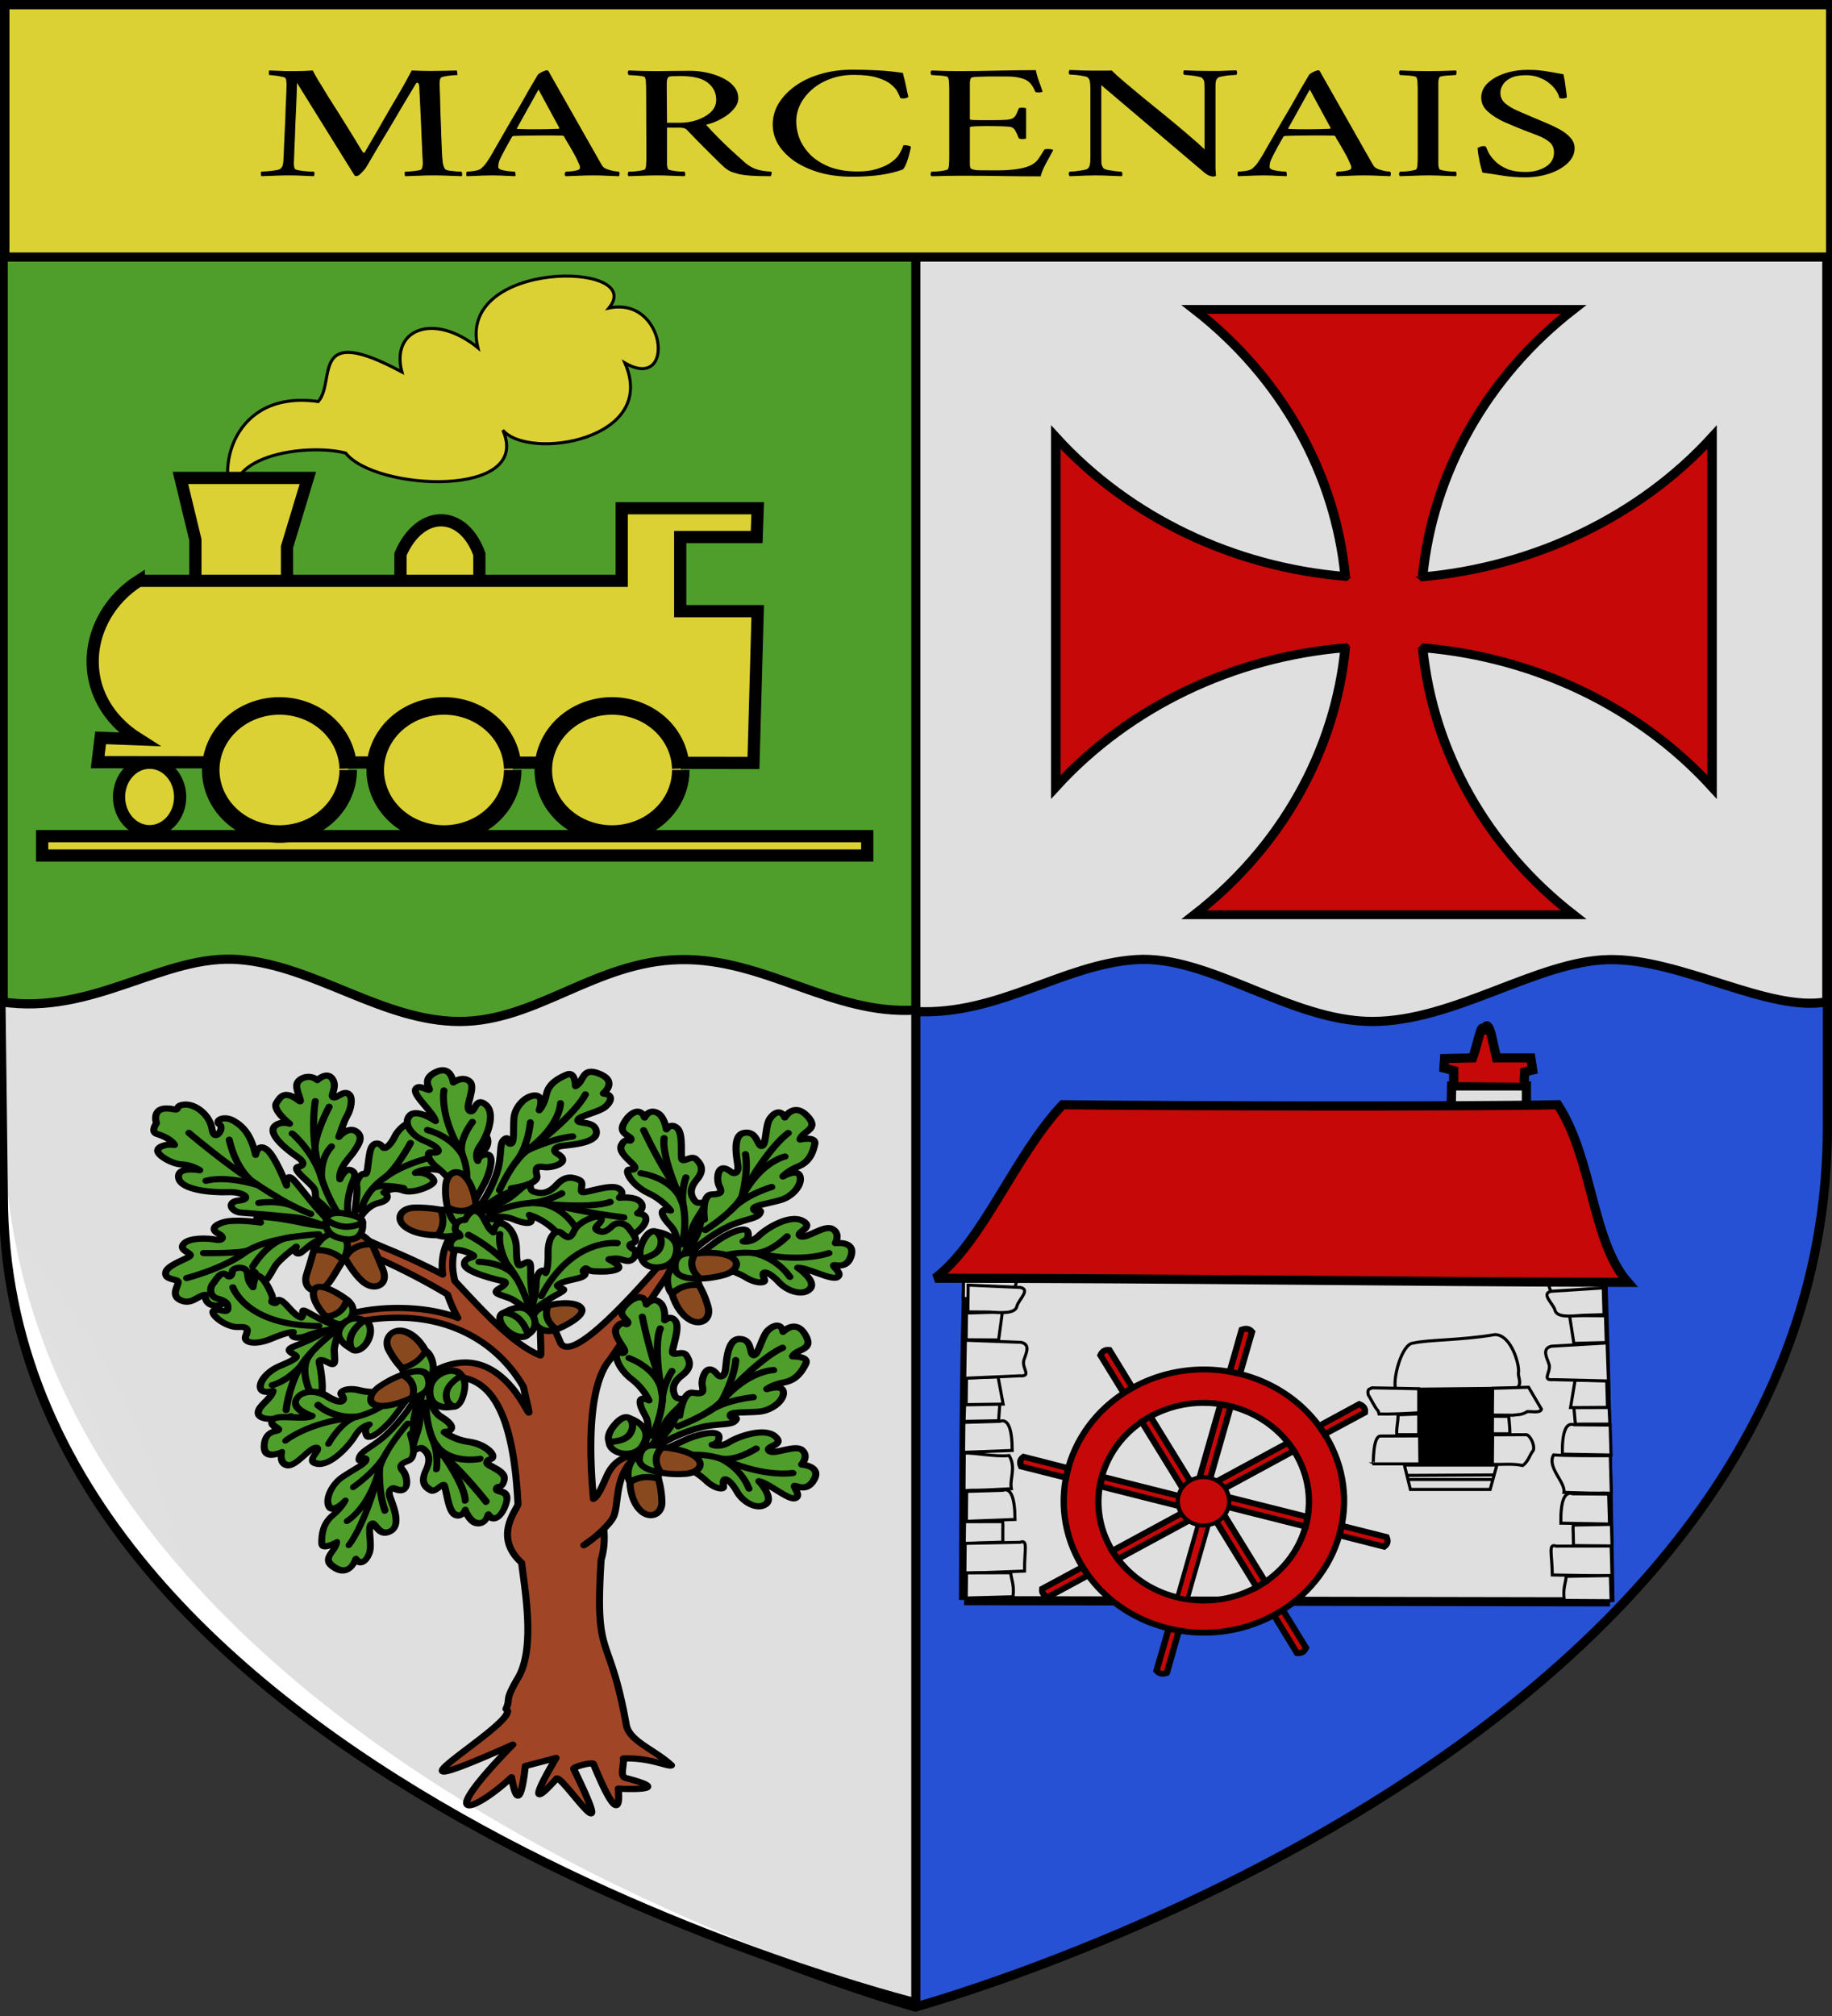
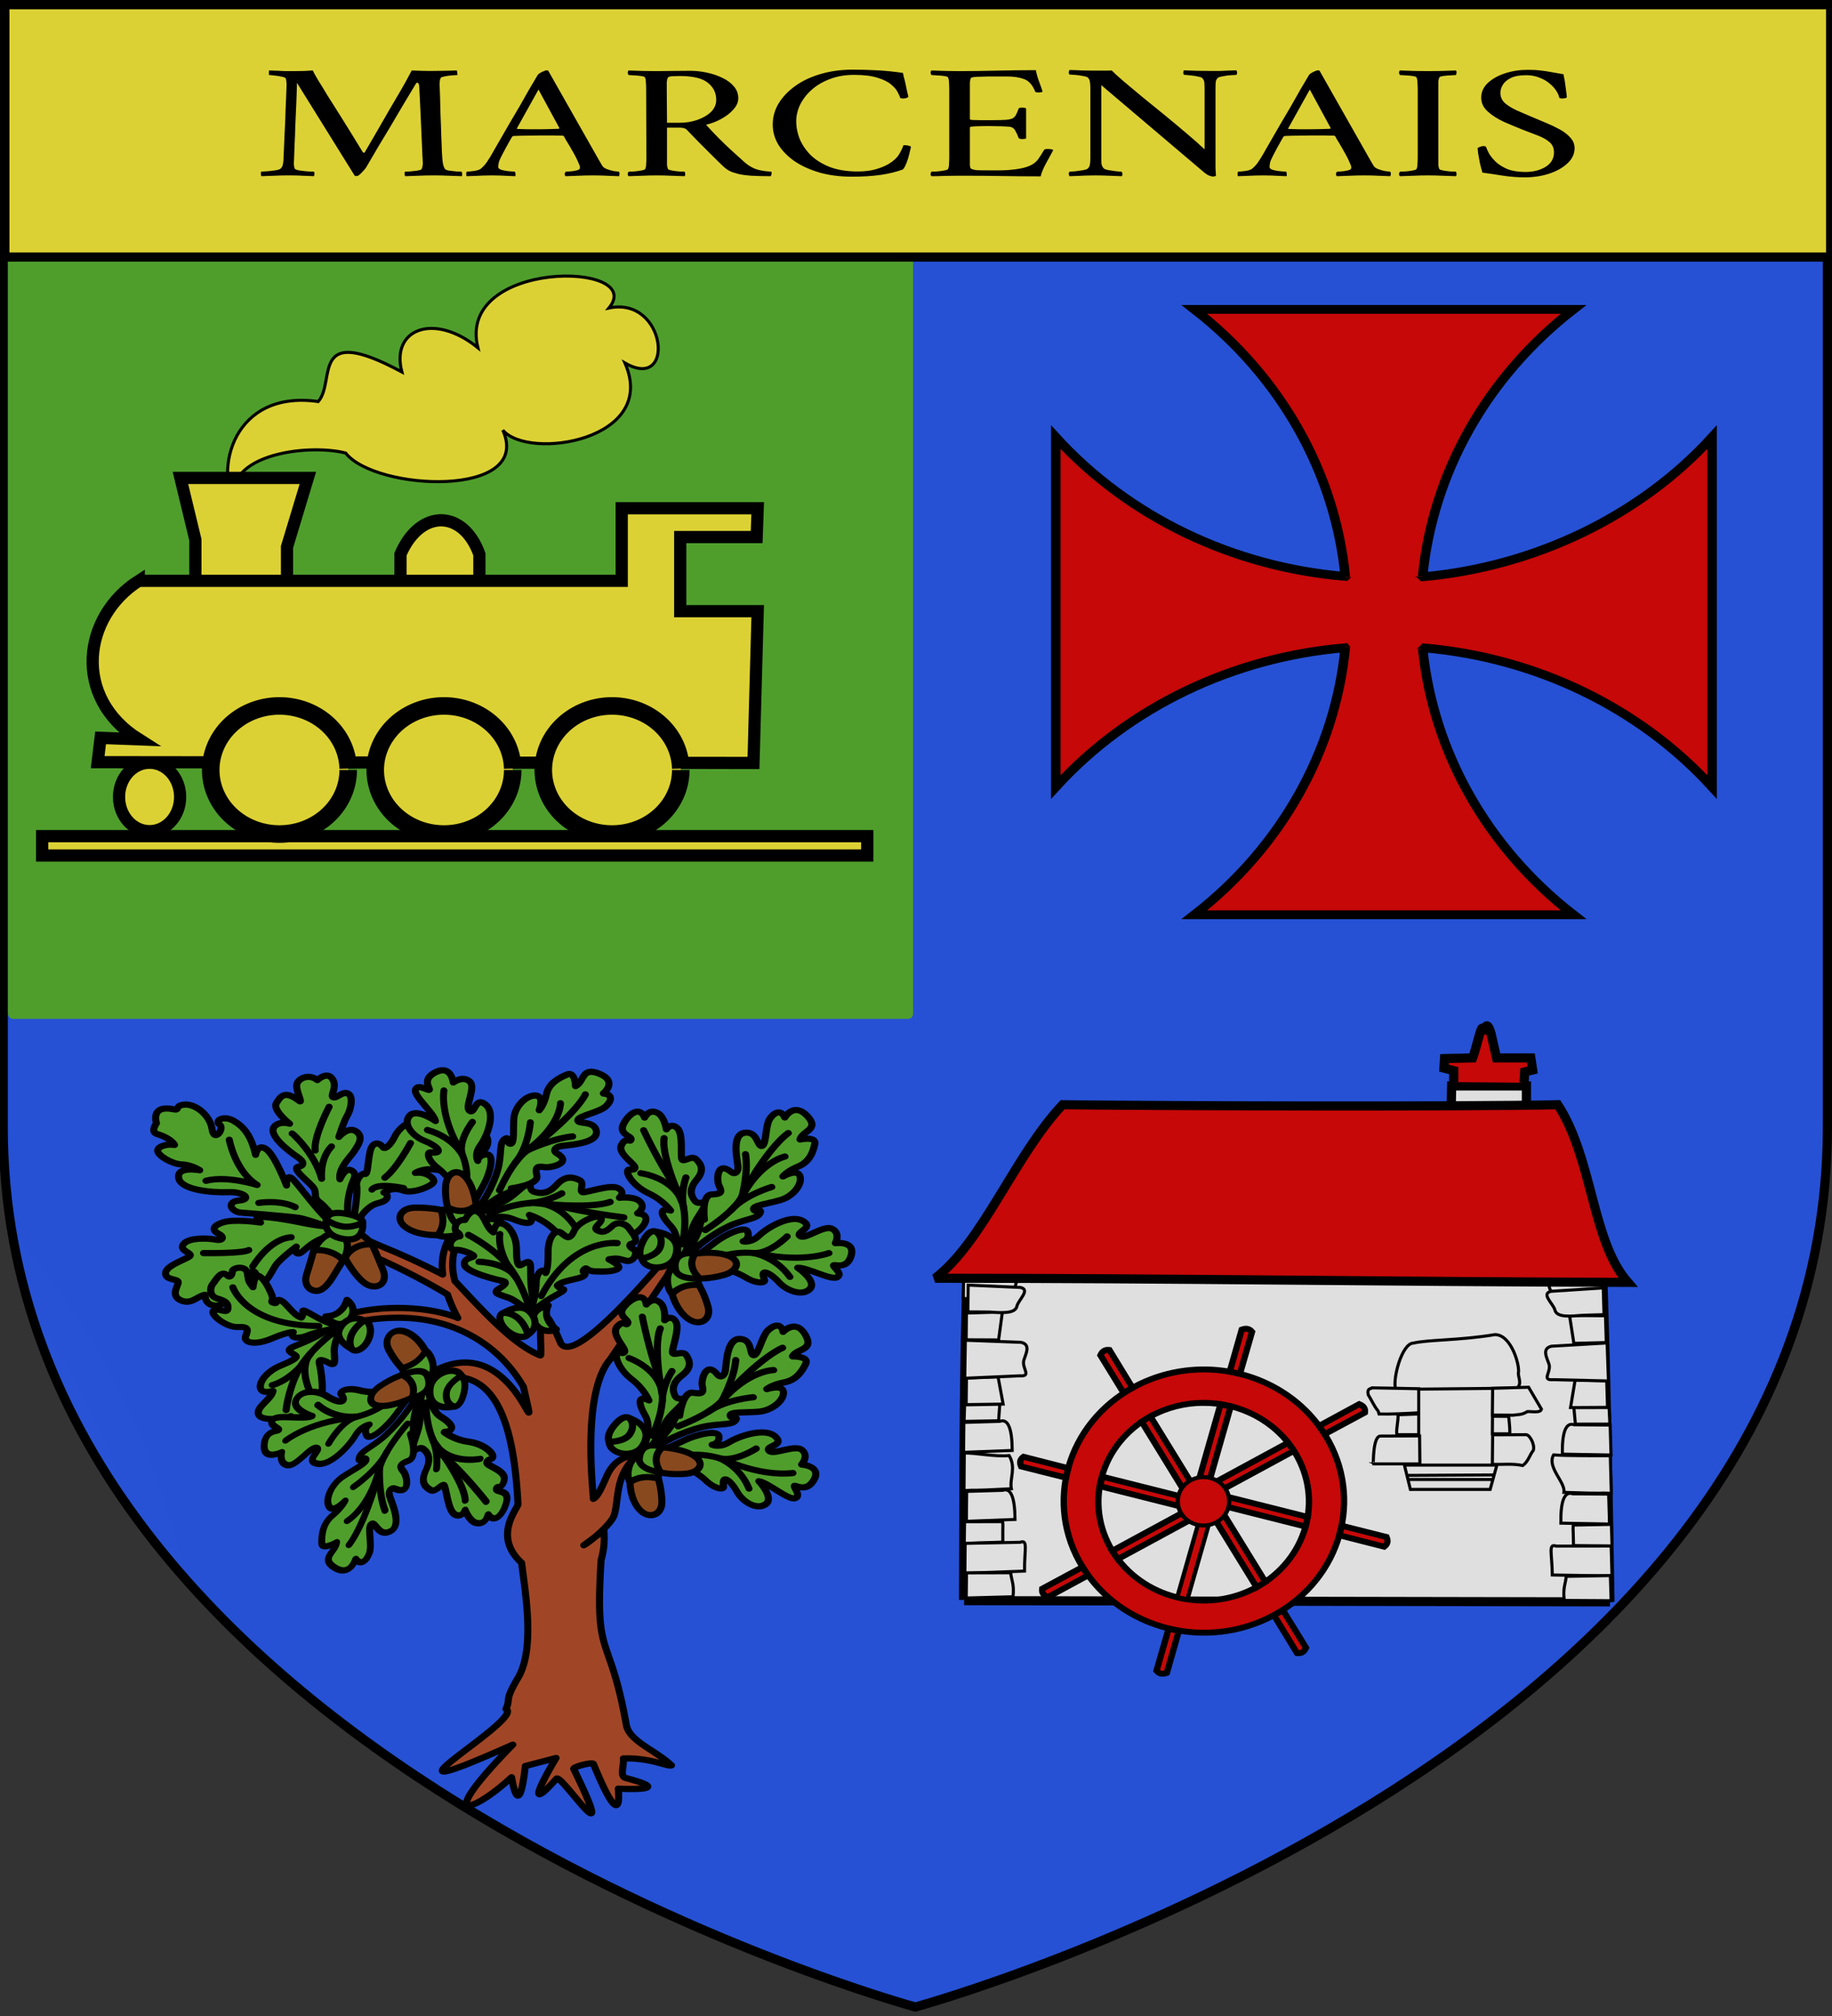
<svg xmlns="http://www.w3.org/2000/svg" xmlns:xlink="http://www.w3.org/1999/xlink" width="600" height="660" viewBox="-300 -300 600 660">
  <rect x="-300" y="-300" width="600" height="660" fill="#333333" stroke="none" />
  <defs>
    <radialGradient xlink:href="#a" id="f" cx="221.445" cy="226.331" r="300" fx="221.445" fy="226.331" gradientTransform="matrix(1.354 0 0 .977 -636.123 335.706)" gradientUnits="userSpaceOnUse" />
    <linearGradient id="a">
      <stop offset="0" style="stop-color:white;stop-opacity:.314" />
      <stop offset=".19" style="stop-color:white;stop-opacity:.251" />
      <stop offset=".6" style="stop-color:#6b6b6b;stop-opacity:.125" />
      <stop offset="1" style="stop-color:black;stop-opacity:.125" />
    </linearGradient>
    <path id="b" d="m-267.374-6.853-4.849 23.83-4.848-23.83v-44.741h-25.213v14.546h-9.698v-14.546h-14.546v-9.697h14.546v-14.546h9.698v14.546h25.213v-25.213h-14.546v-9.698h14.546v-14.546h9.697v14.546h14.546v9.698h-14.546v25.213h25.213v-14.546h9.698v14.546h14.546v9.697h-14.546v14.546h-9.698v-14.546h-25.213v44.741z" style="fill:#fcef3c;fill-opacity:1;stroke:#000;stroke-width:3.807;stroke-miterlimit:4;stroke-dasharray:none;stroke-opacity:1;display:inline" />
  </defs>
  <g style="display:inline">
    <path d="M300.329 657.887s298.723-81.384 298.723-288.213V2.335H1.606v367.339c0 206.83 298.723 288.213 298.723 288.213z" style="display:inline;opacity:1;fill:#2b5df2;fill-opacity:1;fill-rule:evenodd;stroke:#000;stroke-width:3;stroke-linecap:butt;stroke-linejoin:miter;stroke-miterlimit:4;stroke-dasharray:none;stroke-opacity:1" transform="translate(-300.552 -300.835)" />
    <rect width="296.444" height="331.311" x="-297.396" y="-297.755" rx="1.591" ry="1.704" style="display:inline;fill:#5ab532;stroke:none;stroke-width:14.419" />
-     <path d="M-.052 355.682V31.171c27.163 1.264 48.071-15.426 72.065-17.012 23.995-1.587 50.6 20.249 77.431 20.249 26.832 0 53.94-19.781 77.43-20.25 23.492-.468 52.434 17.402 71.431 13.807v-275.662l-298.357 1.04V30.669c-27.296 1.737-49.5-17.104-77.26-16.51-27.76.593-46.992 20.249-72.128 20.249-25.136 0-47.321-18.215-72.127-20.25-24.806-2.034-47.705 18.445-78.128 13.807l.787 63.482c0 190.369 298.856 264.235 298.856 264.235z" style="display:inline;opacity:1;fill:#fff;fill-opacity:1;fill-rule:evenodd;stroke:#000;stroke-width:3;stroke-linecap:butt;stroke-linejoin:miter;stroke-miterlimit:4;stroke-dasharray:none;stroke-opacity:1" />
    <path d="M-298.404-298.459h597.948v82.617h-597.948z" style="display:inline;fill:#fcef3c;stroke:#000;stroke-width:3;stroke-miterlimit:4;stroke-dasharray:none;stroke-opacity:1" />
  </g>
  <g style="display:inline">
    <g style="display:inline;stroke-width:1.161" transform="matrix(.917 0 0 .809 303.914 232.446)">
      <path d="M-458.288-114.493c-10.464-28.573-6.169 5.367-7.313 4.849-9.533-4.321-19.85-17.164-30.507-30.116-.495-2.181-.813-4.426-.813-6.592 0-9.693 4.715-14.775 9.626-17.504l-3.045-1.976s-10.314 5.74-10.314 20.045c0 1.149.066 2.246.198 3.404a236.458 236.458 0 0 0-20.236-10.65c-20.824-9.694-26.62-17.976-26.62-17.976l-2.75 1.694s9.725 11.858 26.915 20.61c7.526 3.831 16.14 8.755 24.394 14.384 1.621 5.408 3.699 9.519 3.699 9.519s-7.662-4.047-21.511-4.047c-13.85 0-27.21 4.424-33.986 12.14l3.634 1.224s9.234-9.41 30.647-9.41c18.65 0 35.231 9.615 44.646 27.958 7.083 36.185-4.7-36.576-41.575 1.596 26.764-15.71 37.69 2.098 39.62 45.793.388 1.29-9.42 12.813 1.305 23.822 1.246 11.817 4.919 34.677-1.294 46.576-5.168 9.897-2.418 8.023-4.314 12.574 7.228 4.028-56.364 44.14 2.459 14.434-28.673 33.249-14.044 27.494-.441 13.191 2.937 19.031 4.891-4.532 4.891-4.532l11.008-3.27s-14.049 26.4.143 8.389c1.7-2.158 23.002 35.193 6.146-3.954-.358-.832 6.73-2.91 7.062-1.989 10.961 30.28 8.84 9.973 8.84 9.973s21.788 1.331 2.721-4.286c-2.344-.69-.562-5.067-.896-7.917 9.638-.397 15.794 3.407 17.199 2.774-5.983-6.38-15.087-9.728-16.144-16.415-6.114-38.676-11.332-25.094-8.99-66.72.83-3.288 1.345-6.943.999-11.922l-7.194 5.993c2.105-1.258 9.737-8.42 10.819-12.075 1.866-6.305.098-16.281 8.152-24.186 0 0-7.041-.91-10.608 7.906-1.848 4.568-3.216 8.577-4.96 9.566.274-.235-4.587-42.48 6.003-56.415 92.215-153.095-7.396 11.076-17.615-6.462z" style="fill:#b7502c;stroke:#000;stroke-width:2.513;stroke-linecap:round;stroke-linejoin:round" />
      <path d="M-535.531-161.346s-8.008-.278-14.436-1.824c-6.428-1.547-21.522-4.616-15.546-.252 0 0-9.294-1.603-13.467-.05s-3.597 3.4-1.524 4.58c2.073 1.18 1.824 2.983-1.156 2.362s-9.338-.813-11.28 1.695c-1.941 2.508 2.331 3.476 2.362 4.642.03 1.167-8.232 3.671-8.805 6.903-.572 3.231 4.183 2.547 4.449 3.866.265 1.318-2.984 5.435.89 7.454 3.872 2.019 6.138-1.917 8.731-2.2 0 0-.344 4.36 3.935 4.35 4.28-.01 5.145-5.834 7.956-9.089 2.81-3.254 5.342-5.871 6.115-4.06.772 1.81-2.925 2.69.6 3.992s5.062-5.234 7.163-7.966c2.1-2.733 6.8-6.727 6.8-6.727s-1.079 2.738.766 2.788c1.845.05 5.59-7.675 14.853-7.239z" style="fill:#5ab532;stroke:#000;stroke-width:2.513;stroke-linecap:round;stroke-linejoin:round" />
      <g style="stroke-width:1.161">
        <path d="M-553.486-181.265s2.634-6.152 7.276-7.4c4.643-1.25 3.288-3.93 1.994-4.276 0 0 2.962-2.502 6.76-.86 3.796 1.642 11.007-2.035 11.097-3.614.089-1.58-3.073-4.12-6.611-3.466 0 0 3.552-2.61 9.194-.918 5.642 1.692 13.278-.892 4.956-6.777 0 0 7.328 1.966 7.735-.062.407-2.028 2.004-.175 3.234-2.16 1.231-1.986 1.456-5.936-2.892-7.28-4.349-1.344-5.15.757-5.15.757s.232-4.927-3.11-4.309c-3.342.618-11.06 3.803-11.922 3.571-.863-.231 1.245-3.941-1.621-3.998-2.866-.056-6.463 3.344-7.7 6.308-1.239 2.963-3.498 5.92-4.429 4.334-.931-1.586-3.593-2.656-4.49 2.002-.896 4.659-.734 9.513-1.869 8.941-1.135-.57-3.356 2.574-2.863 5.023.494 2.448-1.117 13.685-1.117 13.685z" style="fill:#5ab532;stroke:#000;stroke-width:2.513;stroke-linecap:round;stroke-linejoin:round" transform="translate(22.74 17.371)" />
        <path d="M-557.508-176.304s-6.76-10.276-9.453-12.513c-2.694-2.238-1.075-3.317-2.159-5.657-1.083-2.34-8.814-8.332-5.472-8.95 1.769-.327 2.29-1.791-.6-3.992-2.89-2.2-11.75-9.744-7.487-12.876 2.131-1.566 4.793-.496 4.793-.496s-6.204-5.494-4.73-8.306c1.472-2.812 3.033-5.39 8.172-.925 1.483 1.288-1.19-3.883-.896-6.476.293-2.594 4.352-4.712 7.356-1.946 0 0 3.521-3.777 5.421-.417 1.9 3.36-1.069 6.84.262 7.376 1.331.535 3.514-2.8 5.428-1.395 1.915 1.404.739 6.7-.455 8.875-1.194 2.174-2.966 8.557-2.966 8.557s3.37-4.53 6.297-2.141c2.929 2.389.193 6.02-.841 7.97-1.034 1.949-5.78 6.733-5.067 11.29 0 0 1.842-5.029 4.187-3.51 2.344 1.52.365 3.84-.283 6.695-.648 2.855-2.294 7.847-.01 18.169zM-559.74-177.259s-11.587-4.89-14.96-5.439c-3.373-.548-16.674-1.801-20.402-2.089-3.728-.288-5.584-4.437-.79-4.933 4.794-.496 1.714-3.637-3.942-3.374-5.656.264-16.877-.786-17.666-5.719-.79-4.932 7.521-3.148 7.521-3.148s-2.89-2.2-6.383-2.336c-3.494-.135-8.457-3.516-8.639-5.436-.182-1.919 3.476-2.986 6.025-2.48 0 0-.924-2.564-6.407-4.48-2.232-.955-.049-4.29-.049-4.29s-2.362-7.614 6.205-5.64c2.352.542.089-1.58 3.9-1.893 3.81-.314 9 4.196 9.746 9.919.745 5.722 4.635-.272 2.683-1.864s1.48-3.79 4.997-1.51c3.517 2.28 6.28 5.871 7.873 13.781 0 0 .661-4.81 3.824-2.27 3.162 2.54 7.239 14.68 7.239 14.68s-.359-4.817 1.865-2.884c2.225 1.934 9.946 14.961 15.491 19.21z" style="fill:#5ab532;stroke:#000;stroke-width:2.513;stroke-linecap:round;stroke-linejoin:round" transform="translate(22.74 17.371)" />
-         <path d="M-614.646-158.318s12.905-3.753 20.765-10.286c7.86-6.532 26.437-7.426 26.437-7.426M-613.837-217.071s26.126 25.448 43.506 32.784M-568.712-229.906s-4.15 25.967 9.362 47.496M-516.48-209.48s-31.944 3.366-35.78 23.806" style="fill:none;stroke:#000;stroke-width:2.513;stroke-linecap:round;stroke-linejoin:round" transform="translate(22.74 17.371)" />
        <path d="M-534.712-212.946s-4.83 10.263-9.175 13.997M-537.158-194.717s-9.268-2.353-11.33.567M-563.763-227.626s-5.655 12.13-4.97 17.683" style="fill:none;stroke:#000;stroke-width:2.513;stroke-linecap:round;stroke-linejoin:round" transform="translate(22.74 17.371)" />
        <path d="M-576.984-216.8c.306.082 8.048 8.004 10.55 18.278 0 0-.806-7.955 3.518-13.05M-599.434-214.308s2.088 12.807 9.956 18.303c0 0-10.745-3.904-18.289-1.684M-608.637-168.434s13.895.263 16.179-1.219M-591.061-162.966s5.771-11.221 13.755-11.872M-588.9-188.743s7.528-1.392 13.032 1.705" style="fill:none;stroke:#000;stroke-width:2.513;stroke-linecap:round;stroke-linejoin:round" transform="translate(22.74 17.371)" />
        <path d="m-556.238-173.26-1.834 6.83s3.102 6.773 6.882 10.046c3.78 3.273 8.852.797 6.621-5.41-2.23-6.207-3.512-9.472-3.978-10.24-.467-.767-5.969-1.971-5.969-1.971z" style="fill:#9d5324;stroke:#000;stroke-width:2.513;stroke-linecap:round;stroke-linejoin:round" transform="translate(22.74 17.371)" />
        <path d="M-548.547-172.033s-4.431-7.22-9.56-3.87c-5.2 3.396.035 9.474.035 9.474s1.999-5.793 9.525-5.604z" style="fill:#9d5324;stroke:#000;stroke-width:2.513;stroke-linecap:round;stroke-linejoin:round" transform="translate(22.74 17.371)" />
        <path d="m-565.42-171.939-3.826 2.366s-1.578 6.402-2.544 9.707c-.967 3.305.184 6.313 3.133 6.716 2.948.403 5.485-4.188 6.807-6.706 1.322-2.519 3.106-5.69 3.106-5.69l-.92-4.568-3.155-2.164z" style="fill:#9d5324;stroke:#000;stroke-width:2.513;stroke-linecap:round;stroke-linejoin:round" transform="translate(22.74 17.371)" />
        <path d="M-569.246-169.573s3.296-8.426 8.843-6.42c6.013 2.176 1.659 10.447 1.659 10.447s-3.68-4.767-10.502-4.027zM-562.335-178.268l-2.414-3.676s-.064-3.881 6.921-2.424c6.986 1.457 6.004 3.7 6.004 3.7l-5.087 3.23z" style="fill:#5ab532;stroke:#000;stroke-width:2.513;stroke-linecap:round;stroke-linejoin:round" transform="translate(22.74 17.371)" />
        <path d="M-564.749-181.944s-1.84 6.294 6.113 7.801c7.952 1.507 6.812-6.527 6.812-6.527s-3.42 2.007-6.869 1.5c-3.448-.508-6.056-2.774-6.056-2.774z" style="fill:#5ab532;stroke:#000;stroke-width:2.513;stroke-linecap:round;stroke-linejoin:round" transform="translate(22.74 17.371)" />
      </g>
      <g id="c" style="stroke-width:1.894">
        <path d="M746.95 3.343s-1.183-13.9-8.28-19.224c-7.098-5.324-9.76-10.35-2.367-10.055 0 0-5.62-5.62-14.788-7.985-9.168-2.366-14.787-8.578-15.083-11.24-.297-2.661 3.252-.59 3.548-3.252.295-2.662-12.126-6.507-10.942-13.013 1.183-6.507 4.436-2.366 4.436-5.028 0-2.662-7.985-1.183-6.506-9.168 1.479-7.985 6.506-13.9 10.647-7.099 0 0 1.182-7.69 7.69-4.437 3.845 2.367 6.21 8.873 6.21 8.873s1.479-5.323 5.916-2.366c4.437 2.957 5.915 18.336 7.394 19.816 1.478 1.48 4.731-4.437 7.69-2.366 2.958 2.07 6.803 5.323 3.549 13.308-3.254 7.985-.296 11.83 2.366 14.196 2.662 2.367 5.915-2.661 5.915 1.479 0 4.14-3.253 10.647-3.253 17.45 0 6.803.64 14.79-1.183 20.407z" style="fill:#5ab532;stroke:#000;stroke-width:4.101;stroke-linecap:round;stroke-linejoin:round" transform="matrix(.606 .155 -.142 .584 -868.943 -267.264)" />
        <path d="M751.683 1.273s3.843-15.675 3.252-20.703c-.59-5.028.887-8.28 1.479-5.619 0 0-5.619-15.674.295-17.45 5.915-1.775 5.028-3.549 2.662-6.803-2.366-3.254-5.146-16.293 4.733-10.647 2.07 1.184 3.845-.592 2.957-4.14-.889-3.55-8.873-19.816-1.775-23.365 7.097-3.55 9.462 7.69 11.83 5.914 2.367-1.775-1.48-13.9.295-19.224 1.774-5.324 5.028-7.097 7.985-2.662 0 0 2.663-11.534 12.127-4.436 9.463 7.097-.296 10.35-.296 16.562 0 0 8.577-4.732 8.873.59.295 5.324 0 12.423-5.62 17.155-5.618 4.733-7.098 8.873-7.098 8.873s6.802-7.69 9.464-2.662c2.662 5.028-.888 14.196-7.099 18.337-6.21 4.14-14.787 7.69-13.604 10.055 1.183 2.367 4.733-2.367 4.14 1.48-.591 3.845-5.618 5.322-12.717 10.942-7.098 5.62-17.155 18.633-20.408 27.506-3.253 8.873 0 0 0 0z" style="fill:#5ab532;stroke:#000;stroke-width:4.101;stroke-linecap:round;stroke-linejoin:round" transform="matrix(.606 .155 -.142 .584 -868.943 -267.264)" />
        <path d="M753.752 5.414s7.986-10.942 12.127-17.153c4.14-6.211 14.196-15.971 16.562-11.535 2.366 4.437-1.183 6.804-1.183 6.804s4.731 0 7.985-6.211c3.254-6.211 13.9-18.632 21.886-15.97 7.986 2.661-2.66 8.575.887 10.35 3.549 1.776 11.535-11.237 16.858-9.463 5.324 1.774 3.845 8.873 3.845 8.873s10.647-4.733 10.647 5.618c0 10.352-8.28 7.986-8.28 9.169 0 1.183 6.506 3.844 3.844 7.098-2.662 3.254-18.041-2.07-23.364-.295 0 0 12.717 5.619 10.055 11.83-2.661 6.21-12.422 5.028-18.336.295-5.914-4.732-13.288-6.922-8.28.591 1.183 1.775-3.253 4.142-10.943 1.183-7.69-2.958-24.403-4.537-32.237.296z" style="fill:#5ab532;stroke:#000;stroke-width:4.101;stroke-linecap:round;stroke-linejoin:round" transform="matrix(.606 .155 -.142 .584 -868.943 -267.264)" />
        <path d="M830.65-21.5s-12.423 10.056-37.561 10.647c-17.747.888-27.21 12.422-27.21 12.422" style="fill:none;stroke:#000;stroke-width:4.101;stroke-linecap:round;stroke-linejoin:round" transform="matrix(.606 .155 -.142 .584 -868.943 -267.264)" />
        <path d="M804.919-26.232s-6.992 14.381-16.456 15.859c0 0 12.908-1.072 24.147 10.167M758.525-18.299s13.858-16.59 15.419-28.496c1.56-11.906 8.782-37.278 15.808-47.037" style="fill:none;stroke:#000;stroke-width:4.101;stroke-linecap:round;stroke-linejoin:round" transform="matrix(.606 .155 -.142 .584 -868.943 -267.264)" />
        <path d="M791.509-78.022s-13.077 7.222-17.76 32.985c0 0 .194-16.394-4.49-28.69M709.077-74.335s13.513 19.202 26.08 32.005c12.565 12.803 12.801 36.748 12.801 36.748M788.828-56.204s-13.655 9.031-18.878 20.837" style="fill:none;stroke:#000;stroke-width:4.101;stroke-linecap:round;stroke-linejoin:round" transform="matrix(.606 .155 -.142 .584 -868.943 -267.264)" />
        <path d="M714.056-45.886s19.678-2.133 28.212 14.226c0 0-19.44-27.502-20.626-40.54" style="fill:none;stroke:#000;stroke-width:4.101;stroke-linecap:round;stroke-linejoin:round" transform="matrix(.606 .155 -.142 .584 -868.943 -267.264)" />
        <path d="M739.748-49.81s-.93 11.032 3.588 20.601" style="fill:none;stroke:#000;stroke-width:4.101;stroke-linecap:round;stroke-linejoin:round" transform="matrix(.606 .155 -.142 .584 -868.943 -267.264)" />
        <path d="m748.704 22.37 1.152 5.849s4.607 10.012 12.582 13.822c7.974 3.81 13.29-2.923 9.303-10.81-3.986-7.886-8.328-12.76-8.328-12.76l-10.013-.886z" style="fill:#9d5324;stroke:#000;stroke-width:4.101;stroke-linecap:round;stroke-linejoin:round" transform="matrix(.606 .155 -.142 .584 -868.943 -267.264)" />
        <path d="M748.085 9.257c-6.873 4.203-1.685 17.1 1.772 18.962 0 0 3.1-8.063 13.556-9.746 0-.001-6.201-14.798-15.328-9.216zM738.293 8.961l-10.584.738s-3.692-2.461-1.969-11.815c1.724-9.355 5.661-7.877 5.661-7.877s9.6 2.461 9.6 9.846c0 7.384-2.708 9.108-2.708 9.108z" style="fill:#5ab532;stroke:#000;stroke-width:4.101;stroke-linecap:round;stroke-linejoin:round" transform="matrix(.606 .155 -.142 .584 -868.943 -267.264)" />
        <path d="M745.925 3.545c-.749 9.584-14.524 13.785-18.216 6.154 0 0 7.877-3.939 8.37-10.092.49-6.154-2.956-8.862-4.678-9.6 0 0 15.756-2.216 14.524 13.538z" style="fill:#5ab532;stroke:#000;stroke-width:4.101;stroke-linecap:round;stroke-linejoin:round" transform="matrix(.606 .155 -.142 .584 -868.943 -267.264)" />
        <path d="M751.417 2.525s1.986-2.706 5.052-3.97c3.067-1.262 12.809-5.05 19.844-3.246 7.036 1.804 5.955 8.659-.36 12.808-6.315 4.149-12.448 5.953-12.99 5.953-.54 0-10.103-3.066-10.103-3.066z" style="fill:#9d5324;stroke:#000;stroke-width:4.101;stroke-linecap:round;stroke-linejoin:round" transform="matrix(.606 .155 -.142 .584 -868.943 -267.264)" />
        <path d="M756.47-1.443s-13.474.518-8.48 13.17c2.705 6.855 14.974 2.345 14.974 2.345s-9.742-5.051-6.495-15.515z" style="fill:#5ab532;stroke:#000;stroke-width:4.101;stroke-linecap:round;stroke-linejoin:round" transform="matrix(.606 .155 -.142 .584 -868.943 -267.264)" />
      </g>
      <g id="d" style="stroke-width:1.894">
        <path d="M353.109 266.536s11.027-9.944 13.56-15.007c2.531-5.062 3.977-10.125 6.328-6.147 2.351 3.978 4.159 5.967 5.243 2.35 1.085-3.616 7.233-20.973 12.295-21.696 5.061-.723 3.977 7.052 5.605 5.424 1.628-1.628 4.52-6.87 4.52-10.848 0-3.978 8.318-3.436 8.68 3.434 0 0 1.445.181 2.892-1.807 1.447-1.989 8.498-.723 7.594 5.062 0 0 7.594 3.436 4.882 7.595-2.711 4.158-10.666 4.34-14.282 8.86 0 0 6.87.722 5.424 5.062-1.447 4.34-9.222 8.137-16.815 7.956-7.593-.181-11.572.18-11.39 1.807.181 1.627 3.798 5.244.181 5.967-3.616.723-16.815-1.808-30.376 3.073z" style="fill:#5ab532;stroke:#000;stroke-width:4.101;stroke-linecap:round;stroke-linejoin:round" transform="matrix(-.552 .276 -.295 -.533 -262.61 -78.65)" />
        <path d="M359.618 264.728s9.403 2.711 15.73 2.892c6.327.18 10.125 3.797 6.147 5.785 0 0 2.17 1.627 13.018 1.808 10.848.18 15.549 5.063 12.475 8.137-3.074 3.074-5.245 4.88.904 7.593 6.148 2.713 10.486 15.368 7.052 16.091-3.435.723-5.606-5.785-7.776-2.53-2.169 3.255-1.265 5.243 2.17 8.86 3.436 3.616.18 8.498-2.35 9.763-2.531 1.265-9.104 6.701-10.125 1.084-.362-1.988-2.351-1.084-3.798 1.266-1.446 2.35-9.041.18-7.052-5.063 1.99-5.243 1.99-5.061 1.628-9.763 0 0-5.063 7.955-6.69 5.062-1.627-2.892-1.265-8.86-.542-13.922.723-5.062 3.615-3.977 1.626-5.966-1.988-1.99-2.35 2.53-4.339-.362-1.988-2.892-1.627-12.113-4.882-15.549 0 0-1.447.362-2.712 3.255-1.266 2.893-4.52-8.86-12.113-16.634z" style="fill:#5ab532;stroke:#000;stroke-width:4.101;stroke-linecap:round;stroke-linejoin:round" transform="matrix(-.552 .276 -.295 -.533 -262.61 -78.65)" />
        <path d="M360.884 262.738s18.983-4.52 30.194-13.379c11.21-8.858 18.804-20.43 18.804-20.43" style="fill:none;stroke:#000;stroke-width:4.101;stroke-linecap:round;stroke-linejoin:round" transform="matrix(-.552 .276 -.295 -.533 -262.61 -78.65)" />
        <path d="M391.801 234.533s-1.809 16.815-12.475 21.696" style="fill:none;stroke:#000;stroke-width:4.101;stroke-linecap:round;stroke-linejoin:round" transform="matrix(-.552 .276 -.295 -.533 -262.61 -78.65)" />
        <path d="M408.977 247.37s-12.112-2.712-29.652 8.86M397.86 315.888s5.756-26.276-31.28-45.546" style="fill:none;stroke:#000;stroke-width:4.101;stroke-linecap:round;stroke-linejoin:round" transform="matrix(-.552 .276 -.295 -.533 -262.61 -78.65)" />
-         <path d="M351.07 270.522c-3.103.97-8.34 3.88-7.08 7.953 1.261 4.074 7.468 16.973 12.318 15.227 4.85-1.746 5.336-13.092 3.686-19.493-1.65-6.402-8.924-3.687-8.924-3.687z" style="fill:#9d5324;stroke:#000;stroke-width:4.101;stroke-linecap:round;stroke-linejoin:round" transform="matrix(-.552 .276 -.295 -.533 -262.61 -78.65)" />
        <path d="M350.682 265.576c-4.917 1.112-9.118 6.498-6.693 12.9 0 0 6.985-8.632 16.004-4.267 0-.001-1.164-10.475-9.311-8.633zM346.295 248.778c-5.83 4.72-7.018 11.185-4.386 12.94 2.631 1.754 12.28-1.536 12.28-1.536s3.73-8.333 3.072-12.061c-.658-3.728-6.36-3.071-10.966.657z" style="fill:#5ab532;stroke:#000;stroke-width:4.101;stroke-linecap:round;stroke-linejoin:round" transform="matrix(-.552 .276 -.295 -.533 -262.61 -78.65)" />
        <path d="M357.26 248.12s5.923 9.43 0 14.694c-5.921 5.264-12.719 3.729-15.351-1.097 0 0 14.038-2.411 15.352-13.596z" style="fill:#5ab532;stroke:#000;stroke-width:4.101;stroke-linecap:round;stroke-linejoin:round" transform="matrix(-.552 .276 -.295 -.533 -262.61 -78.65)" />
      </g>
      <use xlink:href="#c" width="100%" height="100%" style="stroke-width:1.894" transform="matrix(.975 .222 -.216 .977 -54.565 166.004)" />
      <use xlink:href="#c" width="100%" height="100%" style="stroke-width:1.894" transform="matrix(-.245 -.969 -.967 .257 -734.917 -529.308)" />
      <use xlink:href="#c" width="100%" height="100%" style="stroke-width:1.905" transform="matrix(-.945 .359 -.183 -.977 -926.754 -92.673)" />
      <use xlink:href="#d" width="100%" height="100%" style="display:inline;fill:#5ab532;stroke-width:1.894" transform="matrix(-.42 .908 -.91 -.415 -804.65 310.447)" />
    </g>
    <g style="display:inline" transform="translate(-4.033 68.592)">
      <path d="M-164.806-187.152c6.447-14.918 20.546-14.698 25.838 0v42.204h-25.838z" style="fill:#fcef3c;stroke:#000;stroke-width:4" />
      <path d="M-218.362-201.778c-7.953-13.35-.94-39.309 26.622-35.354 5.925-6.695-3.098-26.086 27.395-9.683-3.743-14.117 10.544-19.578 24.89-7.935-7.207-29.054 55.554-28.32 42.92-13.002 18.882-3.982 21.984 27.686 5.242 17.99 11.124 25.303-31.58 32.019-39.99 22.001 9.884 22.313-41.691 19.957-51.482 7.487-12.83-3.294-42.936.725-35.597 18.496z" style="fill:#fcef3c;fill-opacity:1;stroke:#000;stroke-width:1px;stroke-linecap:butt;stroke-linejoin:miter;stroke-opacity:1" />
      <path d="M-236.872-212.124h41.733l-6.824 22.568v38.774h-30.015v-41.084z" style="fill:#fcef3c;stroke:#000;stroke-width:4" />
      <path d="M-250.525-178.453H-92.35v-23.756h44.535l-.336 9.437h-25.036v24.277h25.372l-1.377 49.682-214.786-.25.955-7.963 12.498.479c-21.825-13.751-18.354-40.216 0-51.906z" style="fill:#fcef3c;fill-opacity:1;stroke:#000;stroke-width:4" />
      <path id="e" d="M-73.008-116.513a22.51 20.965 0 0 1-22.39 20.965 22.51 20.965 0 0 1-22.629-20.74 22.51 20.965 0 0 1 22.147-21.188 22.51 20.965 0 0 1 22.866 20.513" style="fill:#fcef3c;fill-opacity:1;stroke:#000;stroke-width:5.745" />
      <use xlink:href="#e" width="100%" height="100%" style="fill:#fcef3c;stroke-width:1.284" transform="translate(-55.041)" />
      <ellipse cx="-246.975" cy="-107.682" rx="10.005" ry="11.208" style="fill:#fcef3c;fill-opacity:1;stroke:#000;stroke-width:4" />
      <path d="M-282.16-94.849h270.226v6.34H-282.16z" style="fill:#fcef3c;fill-opacity:1;stroke:#000;stroke-width:4" />
      <use xlink:href="#e" width="100%" height="100%" style="fill:#fcef3c;stroke-width:1.284" transform="translate(-108.921)" />
    </g>
    <g style="display:inline;fill:#e20909;stroke:#000;stroke-width:7.846;stroke-miterlimit:4;stroke-dasharray:none;stroke-opacity:1">
      <path d="M540 114v312c-59.844-71.057-144.954-115.307-236.559-124.018-8.257 9.883-22.221 10.414-33.441 10.414-10.748 0-19.942 6.772-32.046-10.544C145.818 310.245 60.148 354.583 0 426V114c60.209 71.489 145.991 115.844 238.232 124.173 13.762-13.98 19.031-13.01 29.686-13.01 11.475 0 27.446 5.993 34.197 13.342C393.432 229.622 480.32 184.86 540 114Z" style="fill:#e20909;stroke:#000;stroke-width:7.846;stroke-miterlimit:4;stroke-dasharray:none;stroke-opacity:1" transform="matrix(.398 0 0 .367 45.791 -198.705)" />
      <path d="M238.24 238.99C230.087 146.46 185.685 60.372 114 0h312c-71.489 60.209-115.844 145.991-124.173 238.232m.09 64.527C310.475 394.623 354.768 480.007 426 540H114c71.666-60.357 116.063-146.415 124.234-238.916" style="fill:#e20909;stroke:#000;stroke-width:7.846;stroke-miterlimit:4;stroke-dasharray:none;stroke-opacity:1" transform="matrix(.398 0 0 .367 45.791 -198.705)" />
    </g>
    <g style="display:inline;stroke-width:1.047">
      <path d="M211.044 77.444V32.55h-25.483l-.399 18.813z" style="fill:#fff;fill-rule:evenodd;stroke:#000;stroke-width:3.142;stroke-linecap:butt;stroke-linejoin:miter;stroke-miterlimit:4;stroke-dasharray:none;stroke-opacity:1" transform="matrix(.961 0 0 .949 -2.892 24.635)" />
      <path d="M239.51 210.527c-.683-39.94-1.318-79.878-2.722-119.817l-216.07-.242c-1.57 39.287-1.322 79.436-1.491 119.387m.17.252 220.113.42" style="display:inline;overflow:visible;visibility:visible;fill:#fff;fill-opacity:1;fill-rule:evenodd;stroke:#000;stroke-width:3.142;stroke-linecap:butt;stroke-linejoin:miter;stroke-miterlimit:3;stroke-dasharray:none;stroke-dashoffset:0;stroke-opacity:1;marker:none;marker-start:none;marker-mid:none;marker-end:none;enable-background:accumulate" transform="matrix(.961 0 0 .949 -2.892 24.635)" />
      <g style="fill:#e20909;stroke-width:1.236" transform="matrix(.375 0 0 .352 -59.412 -37.267)">
        <path d="M409.563 527.281c-20.701.033-41.673 5.32-60.875 16.407-58.522 33.787-78.6 108.697-44.813 167.218 33.787 58.522 108.697 78.6 167.219 44.813 58.521-33.788 78.6-108.729 44.812-167.25-22.7-39.32-63.956-61.255-106.343-61.188Zm-.157 31.063c31.838-.051 62.855 16.435 79.906 45.968 25.38 43.958 10.301 100.216-33.656 125.594-43.957 25.379-100.246 10.301-125.625-33.656-25.378-43.957-10.3-100.215 33.656-125.594 14.424-8.327 30.17-12.288 45.72-12.312z" style="fill:#e20909;fill-opacity:1;fill-rule:evenodd;stroke:#000;stroke-width:5.506;stroke-linecap:round;stroke-linejoin:miter;stroke-miterlimit:3;stroke-dasharray:none;stroke-opacity:1" />
        <path d="m483.356 595.434-78.953 45.583 4.546 7.874 79.39-45.836z" style="display:inline;overflow:visible;visibility:visible;fill:#e20909;fill-opacity:1;fill-rule:evenodd;stroke:#000;stroke-width:5.506;stroke-linecap:butt;stroke-linejoin:miter;stroke-miterlimit:3;stroke-dasharray:none;stroke-dashoffset:0;stroke-opacity:1;marker:none;marker-start:none;marker-mid:none;marker-end:none;enable-background:accumulate" />
        <path d="m510.566 579.724 34.992-20.203c3.195 1.373 5.468 3.504 4.937 7.794L515.33 587.47z" style="display:inline;overflow:visible;visibility:visible;fill:#e20909;fill-opacity:1;fill-rule:evenodd;stroke:#000;stroke-width:5.506;stroke-linecap:butt;stroke-linejoin:miter;stroke-miterlimit:3;stroke-dasharray:none;stroke-dashoffset:0;stroke-opacity:1;marker:none;marker-start:none;marker-mid:none;marker-end:none;enable-background:accumulate" />
        <path d="m432.457 529.272 10.458-39.029c3.23-1.288 6.343-1.388 9.001 2.02l-10.612 39.118z" style="display:inline;overflow:visible;visibility:visible;fill:#e20909;fill-opacity:1;fill-rule:evenodd;stroke:#000;stroke-width:5.506;stroke-linecap:butt;stroke-linejoin:miter;stroke-miterlimit:3;stroke-dasharray:none;stroke-dashoffset:0;stroke-opacity:1;marker:none;marker-start:none;marker-mid:none;marker-end:none;enable-background:accumulate" />
        <path d="m339.741 549.047-20.203-34.993c1.373-3.194 3.504-5.467 7.794-4.937l20.156 35.166z" style="display:inline;overflow:visible;visibility:visible;fill:#e20909;fill-opacity:1;fill-rule:evenodd;stroke:#000;stroke-width:5.506;stroke-linecap:butt;stroke-linejoin:miter;stroke-miterlimit:3;stroke-dasharray:none;stroke-dashoffset:0;stroke-opacity:1;marker:none;marker-start:none;marker-mid:none;marker-end:none;enable-background:accumulate" />
        <path d="M289.31 627.958 250.283 617.5c-1.289-3.23-1.388-6.344 2.02-9.002l39.118 10.613Z" style="display:inline;overflow:visible;visibility:visible;fill:#e20909;fill-opacity:1;fill-rule:evenodd;stroke:#000;stroke-width:5.506;stroke-linecap:butt;stroke-linejoin:miter;stroke-miterlimit:3;stroke-dasharray:none;stroke-dashoffset:0;stroke-opacity:1;marker:none;marker-start:none;marker-mid:none;marker-end:none;enable-background:accumulate" />
        <path d="m308.579 718.827-34.993 20.203c-3.195-1.373-5.467-3.504-4.937-7.793l35.165-20.157z" style="display:inline;overflow:visible;visibility:visible;fill:#e20909;fill-opacity:1;fill-rule:evenodd;stroke:#000;stroke-width:5.506;stroke-linecap:butt;stroke-linejoin:miter;stroke-miterlimit:3;stroke-dasharray:none;stroke-dashoffset:0;stroke-opacity:1;marker:none;marker-start:none;marker-mid:none;marker-end:none;enable-background:accumulate" />
        <path d="m478.83 751.162 20.202 34.992c-1.373 3.195-3.504 5.467-7.793 4.937l-20.157-35.165z" style="display:inline;overflow:visible;visibility:visible;fill:#e20909;fill-opacity:1;fill-rule:evenodd;stroke:#000;stroke-width:5.506;stroke-linecap:butt;stroke-linejoin:miter;stroke-miterlimit:3;stroke-dasharray:none;stroke-dashoffset:0;stroke-opacity:1;marker:none;marker-start:none;marker-mid:none;marker-end:none;enable-background:accumulate" />
        <path d="m530.325 672.667 39.029 10.458c1.288 3.23 1.388 6.344-2.02 9.002l-39.119-10.613z" style="display:inline;overflow:visible;visibility:visible;fill:#e20909;fill-opacity:1;fill-rule:evenodd;stroke:#000;stroke-width:5.506;stroke-linecap:butt;stroke-linejoin:miter;stroke-miterlimit:3;stroke-dasharray:none;stroke-dashoffset:0;stroke-opacity:1;marker:none;marker-start:none;marker-mid:none;marker-end:none;enable-background:accumulate" />
        <path d="m355.529 575.908 45.583 78.952 7.873-4.545-45.836-79.39z" style="display:inline;overflow:visible;visibility:visible;fill:#e20909;fill-opacity:1;fill-rule:evenodd;stroke:#000;stroke-width:5.506;stroke-linecap:butt;stroke-linejoin:miter;stroke-miterlimit:3;stroke-dasharray:none;stroke-dashoffset:0;stroke-opacity:1;marker:none;marker-start:none;marker-mid:none;marker-end:none;enable-background:accumulate" />
        <path d="m334.756 703.64 78.952-45.582-4.546-7.874-79.39 45.836z" style="display:inline;overflow:visible;visibility:visible;fill:#e20909;fill-opacity:1;fill-rule:evenodd;stroke:#000;stroke-width:5.506;stroke-linecap:butt;stroke-linejoin:miter;stroke-miterlimit:3;stroke-dasharray:none;stroke-dashoffset:0;stroke-opacity:1;marker:none;marker-start:none;marker-mid:none;marker-end:none;enable-background:accumulate" />
        <path d="M463.534 724.833 417.95 645.88l-7.874 4.545 45.836 79.39z" style="display:inline;overflow:visible;visibility:visible;fill:#e20909;fill-opacity:1;fill-rule:evenodd;stroke:#000;stroke-width:5.506;stroke-linecap:butt;stroke-linejoin:miter;stroke-miterlimit:3;stroke-dasharray:none;stroke-dashoffset:0;stroke-opacity:1;marker:none;marker-start:none;marker-mid:none;marker-end:none;enable-background:accumulate" />
        <path d="m424.343 559.757-23.595 88.06 8.781 2.353 23.726-88.548z" style="display:inline;overflow:visible;visibility:visible;fill:#e20909;fill-opacity:1;fill-rule:evenodd;stroke:#000;stroke-width:5.506;stroke-linecap:butt;stroke-linejoin:miter;stroke-miterlimit:3;stroke-dasharray:none;stroke-dashoffset:0;stroke-opacity:1;marker:none;marker-start:none;marker-mid:none;marker-end:none;enable-background:accumulate" />
        <path d="m319.23 635.909 88.06 23.595 2.352-8.781-88.547-23.726z" style="display:inline;overflow:visible;visibility:visible;fill:#e20909;fill-opacity:1;fill-rule:evenodd;stroke:#000;stroke-width:5.506;stroke-linecap:butt;stroke-linejoin:miter;stroke-miterlimit:3;stroke-dasharray:none;stroke-dashoffset:0;stroke-opacity:1;marker:none;marker-start:none;marker-mid:none;marker-end:none;enable-background:accumulate" />
        <path d="m395.536 740.933 23.596-88.06-8.782-2.353-23.726 88.548z" style="display:inline;overflow:visible;visibility:visible;fill:#e20909;fill-opacity:1;fill-rule:evenodd;stroke:#000;stroke-width:3.709;stroke-linecap:butt;stroke-linejoin:miter;stroke-miterlimit:3;stroke-dasharray:none;stroke-dashoffset:0;stroke-opacity:1;marker:none;marker-start:none;marker-mid:none;marker-end:none;enable-background:accumulate" />
        <path d="m500.471 664.472-88.06-23.596-2.353 8.782 88.548 23.726z" style="display:inline;overflow:visible;visibility:visible;fill:#e20909;fill-opacity:1;fill-rule:evenodd;stroke:#000;stroke-width:5.506;stroke-linecap:butt;stroke-linejoin:miter;stroke-miterlimit:3;stroke-dasharray:none;stroke-dashoffset:0;stroke-opacity:1;marker:none;marker-start:none;marker-mid:none;marker-end:none;enable-background:accumulate" />
        <circle cx="387.5" cy="627.719" r="22.5" style="fill:#e20909;fill-opacity:1;fill-rule:evenodd;stroke:#000;stroke-width:3.709;stroke-linecap:round;stroke-linejoin:miter;stroke-miterlimit:3;stroke-dasharray:none;stroke-opacity:1" transform="rotate(-30 439.912 597.72)" />
        <path d="m387.96 770.43-10.458 39.029c-3.23 1.288-6.344 1.388-9.002-2.02l10.613-39.119z" style="display:inline;overflow:visible;visibility:visible;fill:#e20909;fill-opacity:1;fill-rule:evenodd;stroke:#000;stroke-width:5.506;stroke-linecap:butt;stroke-linejoin:miter;stroke-miterlimit:3;stroke-dasharray:none;stroke-dashoffset:0;stroke-opacity:1;marker:none;marker-start:none;marker-mid:none;marker-end:none;enable-background:accumulate" />
      </g>
-       <path d="M174.736 137.32c26.287-.42 24.694-.42 24.694-.42v26.438h-24.694z" style="fill:#000;fill-opacity:1;fill-rule:evenodd;stroke:#000;stroke-width:.354px;stroke-linecap:butt;stroke-linejoin:miter;stroke-opacity:1" transform="matrix(.961 0 0 .949 -2.892 24.635)" />
      <path d="m166.47 137.214 9.057-.091 32.367-.328c1.604-1.679.46-3.357.398-5.036.631-2.588-2.337-13.429-7.966-13.43-12.181 2.045-22.67 1.704-27.88 2.938-3.766.09-7.097 12.162-5.975 15.947z" style="fill:#fff;fill-rule:evenodd;stroke:#000;stroke-width:1.047;stroke-linecap:butt;stroke-linejoin:miter;stroke-miterlimit:4;stroke-dasharray:none;stroke-opacity:1" transform="matrix(.961 0 0 .949 -2.892 24.635)" />
      <path d="M174.337 137.005c-5.31-.105-8.69-.21-15.932-.315-.583.504-1.683.054-1.3 2.339 1.06 1.704 2.109 4.121 3.305 5.523.24.281.261.744.385 1.16 4.24.1 9.028-.165 13.542-.42zM167.267 145.975c.16 2.29-.654 4.581-.398 6.872h7.468v-7.134zM161.442 153.319l13.194-.052.1 9.652h-15.932c.14.105-.2-9.87 2.638-9.6zM199.53 136.847l12.248-.367 4.38 7.554c-.328 1.446-3.25.771-4.779.84-2.124 1.315-3.247.942-4.78 1.258l-7.169-.052zM199.53 152.9l11.45-.053c1.326.147 3.043 3.637 2.39 5.455-1.19 1.4-1.642 3.795-3.584 5.194-3.452-.774-6.904-.28-10.356-.42zM169.458 163.338h31.516l-2.29 8.393h-27.185zM199.48 146.5l-.05 6.032h5.975c-.021-2.82-.26-4.03-.399-5.98z" style="fill:#fff;fill-rule:evenodd;stroke:#000;stroke-width:1.047;stroke-linecap:butt;stroke-linejoin:miter;stroke-miterlimit:4;stroke-dasharray:none;stroke-opacity:1" transform="matrix(.961 0 0 .949 -2.892 24.635)" />
      <path d="M186.271 31.218v-3.953l-3.335-.879.209-3.294 9.588-.22c1.111-2.854 3.622-14.551 3.335-8.564.815-1.92 1.567-4.635 2.918.22l1.876 8.345h11.673l.625 4.172-2.71.66-.208 3.733" style="fill:#e20909;fill-rule:evenodd;stroke:#000;stroke-width:3.142;stroke-linecap:butt;stroke-linejoin:miter;stroke-miterlimit:4;stroke-dasharray:none;stroke-opacity:1" transform="matrix(.961 0 0 .949 -2.892 24.635)" />
      <path d="m19.237 96.661 12.248-.367c6.598-.937 6.994 2.297 4.381 7.554-1.913 3.407-6.385 2.058-9.559 2.098l-7.17-.052zM20.2 110.882l12.249-.367-1.294 9.65-11.054-.05zM20.2 133.244l10.775-.367 1.728 9.418-12.602.182zM19.574 142.562l11.99-.212-.409 5.69-11.754.221z" style="fill:#fff;fill-rule:evenodd;stroke:#000;stroke-width:1.047;stroke-linecap:butt;stroke-linejoin:miter;stroke-miterlimit:4;stroke-dasharray:none;stroke-opacity:1" transform="matrix(.961 0 0 .949 -2.892 24.635)" />
      <path d="m19.316 148.618 12.248-.367c2.797-1.034 4.188 2.377 4.234 10.039l-16.581.648zM19.464 159.178c3.989-.09 10.254 1.337 15.292.879 2.458 4.233.091 7.96.747 11.432-16.406.906-10.327.284-16.139.649zM20.79 101.254l17.775.798c3.582.737-.543 4.182-1.146 6.389-.495 2.809-5.367 2.359-9.559 2.098l-7.17-.052zM19.826 120.268l18.954.72c3.581.737 1.52 4.181.918 6.389-.496 2.808 2.813 5.426-1.38 5.165l-18.702.84z" style="fill:#fff;fill-rule:evenodd;stroke:#000;stroke-width:1.047;stroke-linecap:butt;stroke-linejoin:miter;stroke-miterlimit:4;stroke-dasharray:none;stroke-opacity:1" transform="matrix(.961 0 0 .949 -2.892 24.635)" />
      <path d="m20.274 172.417 12.248-.367c2.797-1.035 4.188 2.376 4.234 10.038l-16.581.648zM19.554 182.875l12.978-.038c.191 2.37.019-.588.065 7.074l-13.142.428z" style="fill:#fff;fill-rule:evenodd;stroke:#000;stroke-width:1.047;stroke-linecap:butt;stroke-linejoin:miter;stroke-miterlimit:4;stroke-dasharray:none;stroke-opacity:1" transform="matrix(.961 0 0 .949 -2.892 24.635)" />
      <path d="m19.763 190.342 18.71-.368c2.796-1.034 1.477 2.267 1.523 9.93l-20.333.757z" style="display:inline;fill:#fff;fill-rule:evenodd;stroke:#000;stroke-width:1.047;stroke-linecap:butt;stroke-linejoin:miter;stroke-miterlimit:4;stroke-dasharray:none;stroke-opacity:1" transform="matrix(.961 0 0 .949 -2.892 24.635)" />
      <path d="m20.218 200.518 15.062-.038c.191 2.37 1.283 4.001.794 8.282l-15.956.429zM236.669 97.615l-12.252-.112c-6.614-.8-6.95 2.442-4.239 7.644 1.977 3.366 6.423 1.925 9.597 1.899l7.167-.202z" style="fill:#fff;fill-rule:evenodd;stroke:#000;stroke-width:1.047;stroke-linecap:butt;stroke-linejoin:miter;stroke-miterlimit:4;stroke-dasharray:none;stroke-opacity:1" transform="matrix(.961 0 0 .949 -2.892 24.635)" />
      <path d="M9.528 98.883c16.363-12.67 27.08-42.27 43.442-59.862 36.535.428 136.058.718 168.758 0 12.038 18.799 11.5 46.95 23.899 61.289-81.61-.22-154.489-1.427-236.099-1.427Z" style="display:inline;overflow:visible;visibility:visible;fill:#e20909;fill-opacity:1;fill-rule:evenodd;stroke:#000;stroke-width:3.142;stroke-linecap:butt;stroke-linejoin:miter;stroke-miterlimit:3;stroke-dasharray:none;stroke-dashoffset:0;stroke-opacity:1;marker:none;marker-start:none;marker-mid:none;marker-end:none;enable-background:accumulate" transform="matrix(.961 0 0 .949 -2.892 24.635)" />
      <path d="m237.988 111.833-12.252-.112 1.474 9.621 11.051-.28zM238.408 134.19l-10.779-.142-1.55 9.451 12.602-.08zM239.21 143.493l-11.992.038.515 5.68 11.756-.023z" style="display:inline;fill:#fff;fill-rule:evenodd;stroke:#000;stroke-width:1.047;stroke-linecap:butt;stroke-linejoin:miter;stroke-miterlimit:4;stroke-dasharray:none;stroke-opacity:1" transform="matrix(.961 0 0 .949 -2.892 24.635)" />
      <path d="m239.58 149.543-12.252-.112c-2.816-.976-4.142 2.463-4.044 10.125l16.59.302zM239.631 160.104c-3.99-.006-14.286.077-19.33-.275-2.379 4.282 4.116 9.432 3.525 12.918 16.42.563 10.331.068 16.148.312zM237.218 102.219l-17.756 1.167c-3.567.813.621 4.17 1.265 6.364.548 2.798 5.41 2.247 9.597 1.9l7.167-.203zM238.539 121.208l-18.937 1.115c-3.567.812-1.441 4.213-.797 6.407.548 2.798-2.71 5.484 1.475 5.135l18.715.451z" style="display:inline;fill:#fff;fill-rule:evenodd;stroke:#000;stroke-width:1.047;stroke-linecap:butt;stroke-linejoin:miter;stroke-miterlimit:4;stroke-dasharray:none;stroke-opacity:1" transform="matrix(.961 0 0 .949 -2.892 24.635)" />
      <path d="m239.07 173.357-12.253-.112c-2.816-.976-4.142 2.463-4.044 10.125l16.59.302zM239.986 183.797l-12.976.233c-.147 2.373-.03-.588.068 7.074l13.147.154z" style="display:inline;fill:#fff;fill-rule:evenodd;stroke:#000;stroke-width:1.047;stroke-linecap:butt;stroke-linejoin:miter;stroke-miterlimit:4;stroke-dasharray:none;stroke-opacity:1" transform="matrix(.961 0 0 .949 -2.892 24.635)" />
      <path d="m239.917 191.267-18.712.023c-2.816-.976-1.436 2.297-1.338 9.958l20.344.335z" style="display:inline;fill:#fff;fill-rule:evenodd;stroke:#000;stroke-width:1.047;stroke-linecap:butt;stroke-linejoin:miter;stroke-miterlimit:4;stroke-dasharray:none;stroke-opacity:1" transform="matrix(.961 0 0 .949 -2.892 24.635)" />
      <path d="m239.653 201.451-15.06.276c-.146 2.374-1.207 4.027-.638 8.297l15.96.096z" style="display:inline;fill:#fff;fill-rule:evenodd;stroke:#000;stroke-width:1.047;stroke-linecap:butt;stroke-linejoin:miter;stroke-miterlimit:4;stroke-dasharray:none;stroke-opacity:1" transform="matrix(.961 0 0 .949 -2.892 24.635)" />
      <path d="m170.667 166.896 29.102-.158M199.394 168.319h-28.502" style="display:inline;fill:#fff;fill-rule:evenodd;stroke:#000;stroke-width:1.047px;stroke-linecap:butt;stroke-linejoin:miter;stroke-opacity:1" transform="matrix(.961 0 0 .949 -2.892 24.635)" />
    </g>
    <g aria-label="MARCENAIS" style="font-size:53.333px;font-family:&quot;Amiri Quran&quot;;-inkscape-font-specification:&quot;Amiri Quran, Normal&quot;;font-variant-ligatures:none;display:inline;stroke-width:.82">
      <path d="M-170.935-288.223q1.334 0 2.347-.053 1.013-.107 1.867-.16.32 1.013 1.173 3.147.907 2.133 2.08 5.066l2.613 6.134q1.387 3.253 2.72 6.506 1.334 3.2 2.454 5.974.053.106.213.106t.213-.213q1.547-3.947 2.774-7.093 1.226-3.2 2.453-6.347 1.28-3.2 2.773-7.04.48-1.227 1.014-2.667.533-1.44.906-2.506l.374-1.067q2.506.16 4.106.16 1.387 0 3.094-.053 1.76-.054 2.72-.107.053.107.106.8l.054.693q-.374 0-1.227.107-.8.107-1.547.32-.746.213-.906.48-.16.373-.214.96-.053.587-.053 1.067.053 1.333.107 4.053.053 2.72.106 6.133.107 3.36.16 6.667.107 3.307.16 5.867.054 1.493.16 2.826.107 1.334.48 2.24.16.374.96.587.8.16 1.6.267.854.053 1.067.053.213.373.16.907 0 .48-.053.586-1.547-.106-3.04-.16-1.44-.106-3.147-.106-1.813 0-3.147.106-1.333.054-3.146.16-.054-.106-.107-.64-.053-.533.107-.853.32 0 1.013-.053l1.387-.214q.693-.16 1.013-.32.267-.16.373-.906.107-.747.107-1.28 0-.587-.053-1.494-.054-.96-.054-1.546-.106-3.787-.213-7.254-.107-3.52-.213-7.146-.107-3.68-.267-7.894 0-.16-.107-.586-.106-.427-.373-.427-.107 0-.267.373-1.6 4-2.986 7.414-1.334 3.413-2.614 6.613-1.28 3.147-2.613 6.453-1.28 3.254-2.773 7.04-.107.214-.48.854-.374.64-.8 1.226-.374.534-.694.587-.106.053-.373-.053-.053-.054-.107-.054l-12.693-30.4q-.053 3.414-.16 7.04-.107 3.627-.213 7.04-.054 3.414-.16 6.187-.054 2.72-.107 4.427-.053 1.653-.053 1.813 0 .373.053.853.053.427.16.747.16.373 1.067.587.96.213 1.92.32.96.053 1.173.053.213.213.16.8-.053.587-.107.693-1.546-.106-2.666-.16-1.12-.106-2.827-.106-1.813 0-3.04.106-1.227.054-3.04.16-.053-.106-.107-.64-.053-.533.107-.853.32 0 1.227-.107.96-.106 1.866-.32.907-.213 1.12-.533.374-.533.48-1.12.107-.64.16-1.493.16-4.694.267-9.014.16-4.32.213-7.733.107-3.467.16-5.6.054-2.187.054-2.56 0-.587-.054-1.12 0-.533-.16-.96-.106-.32-.906-.533-.747-.267-1.6-.374-.8-.16-1.12-.16-.054 0-.054-.693 0-.747.054-.8 1.226.053 1.973.107l1.493.106h1.92zM-127.255-261.236l.48-1.28q.534-1.333 1.387-3.573t1.92-4.96q1.12-2.774 2.24-5.654 1.12-2.933 2.133-5.6 1.067-2.666 1.867-4.693.213-.427.907-.96.746-.533 1.12-.533.106 0 .106.053.054 0 .16.053l10.614 27.84q1.173 3.094 1.333 3.414.267.586 1.013 1.013.8.427 1.547.64.8.16 1.013.16.214.267.16.853-.053.534-.106.64-1.547-.106-2.774-.16-1.226-.106-2.933-.106-1.813 0-3.04.106-1.173.053-2.987.16-.213-.213-.213-.746.053-.534.267-.747.48 0 1.493-.16 1.013-.213 1.387-.533.213-.214.213-.747 0-.48-.373-1.6-.32-1.173-.854-2.613-.533-1.44-1.066-2.774-.534-1.386-.907-2.24l-.32-.906-.107-.107q-.106-.107-.213-.107-.8-.053-1.973-.053H-116.961q-1.6 0-2.72.053-1.12 0-2.88.107-.054 0-.16.107l-.107.053-.427 1.066q-.373 1.067-.96 2.56-.533 1.44-.96 2.72-.48 1.334-.64 2.24-.106.907-.106 1.44 0 .587.8.96.853.32 1.706.427.907.107 1.12.107.107.106.16.693.054.533-.053.8-1.013-.053-1.76-.107-.693-.053-1.44-.106-.693-.053-1.867-.053-1.173 0-1.973.053l-1.6.106q-.8.054-2.027.107-.106-.107-.106-.64 0-.587.106-.853.48 0 1.6-.214 1.174-.266 1.547-.8.8-1.013 1.333-2.24.587-1.28 1.12-2.666zm10.187-20.96-4.747 12.693v.107q.054.107.107.107 1.013.053 2.4.106h2.293q1.227 0 2.187-.053 1.013-.053 2.187-.107.106 0 .106-.106l.054-.16zM-83.681-288.33q1.76 0 3.626.587 1.867.587 3.414 1.707 1.6 1.12 2.56 2.827.96 1.653.96 3.893 0 1.867-1.067 3.627-1.013 1.76-2.667 3.093-1.6 1.333-3.36 1.92 1.387 2.293 2.667 4.213 1.28 1.92 2.667 3.84 1.386 1.867 3.093 4.16 1.12 1.494 2.4 2.24 1.333.747 3.467.907.213.213.106.8-.106.587-.16.693-2.613 0-4.373-.16-1.707-.213-2.507-.48-.533-.213-1.493-.64-.96-.48-1.867-1.653-.32-.427-1.173-1.653-.853-1.227-2.027-2.987-1.173-1.76-2.506-3.733-1.334-2.027-2.56-3.947-.427-.64-1.6-.64h-2.72V-257.503q.053.8.213 1.334.107.266.853.48.747.213 1.6.32.854.053 1.174.053.16.213.16.747.053.533-.16.746-1.6-.106-3.094-.16-1.44-.106-2.986-.106-1.494 0-3.04.106-1.547.054-3.147.16-.213-.213-.213-.746.053-.534.213-.747.32 0 1.173-.053.854-.107 1.6-.32.8-.214.854-.48.213-.64.213-1.654.053-1.013.053-2.186l-.053-22.24q0-1.174-.053-2.187 0-1.067-.214-1.707-.053-.32-.853-.48-.747-.16-1.6-.213-.8-.107-1.12-.107-.16-.213-.213-.746 0-.534.213-.747 1.6.053 3.093.16 1.547.053 3.04.053 1.547 0 3.307-.053 1.813-.053 4.107-.053zm5.706 9.494q0-3.413-1.866-5.6-1.814-2.187-6.134-2.187-.48 0-1.493.054-.96.053-1.12.426-.213.48-.267 1.654v2.293l.054 10.88h2.773q2.027 0 3.84-.907 1.867-.96 3.04-2.613 1.173-1.707 1.173-4zM-47.948-288.703q2.56 0 5.333.214 2.827.213 5.707.853l.16 1.12q.213 1.067.427 2.56.213 1.44.373 2.667.213 1.173.213 1.386.054.214-.32.427-.373.213-.8.213-.373 0-.64-.16-.106-.586-.533-1.813-.373-1.227-1.44-2.56-1.013-1.333-2.987-2.24-1.973-.96-5.226-.96-2.88 0-5.227 1.333-2.347 1.28-4.053 3.52-1.654 2.187-2.56 4.907-.854 2.667-.854 5.387 0 3.04.8 5.973.854 2.933 2.507 5.333 1.707 2.347 4.213 3.787 2.56 1.387 5.974 1.387 2.4 0 4.053-.747 1.707-.747 2.827-1.76 1.546-1.387 2.24-3.093.693-1.707.96-2.987.906-.107 1.653.427 0 .373-.213 1.493-.16 1.12-.427 2.453-.267 1.28-.587 2.294-.32 1.013-.586 1.28-2.134 1.173-4.854 1.76-2.72.586-6.346.586-3.84 0-7.04-1.333-3.2-1.387-5.547-3.733-2.293-2.4-3.573-5.44-1.227-3.094-1.227-6.56 0-3.68 1.28-6.88 1.333-3.254 3.68-5.76 2.347-2.507 5.547-3.894 3.253-1.44 7.093-1.44zM-24.428-288.223q3.68 0 8.107-.16 4.426-.16 8.64-.16.266 1.974.693 3.627.427 1.653.8 3.413-.267.267-.907.267-.693 0-.746-.373-.854-3.147-2.4-4-1.547-.854-3.627-.854h-4.48q-.32 0-1.173.054-.854 0-1.6.106-.747.107-.854.374-.16.533-.213 1.386v12.054q0 .213.693.266.694.054 1.547.054h2.72q1.867 0 2.88-.107 1.067-.107 1.547-.48t.746-1.12q.267-.747.587-2.027.053-.373.747-.373.64 0 .906.267v9.813q-.213.213-.853.213t-.8-.373q-.373-1.494-.64-2.134-.213-.693-.427-.906-.16-.267-.426-.427-.267-.213-1.227-.266-.96-.107-2.133-.107-1.12-.053-2.134-.053-.693 0-1.6.053-.853 0-1.493.107-.64.053-.64.32v12.16q.053 1.173.267 1.333.533.373 1.28.48.8.053 2.453.053h2.507q1.866 0 3.68-.373 1.813-.374 2.88-1.067 1.226-.747 1.92-2.133.693-1.44 1.333-3.094.107-.32.747-.32.96 0 1.28.32-.747 2.134-1.654 4.534-.853 2.4-1.12 4.106-4.213 0-8.373-.106-4.16-.107-9.387-.107-1.813 0-3.253.053-1.44.107-2.987.107-.213-.213-.213-.747.053-.533.213-.746.32 0 1.174-.054.853-.106 1.6-.32.8-.213.853-.48.213-.64.213-1.653.054-1.013.054-2.187v-22.24q0-1.173-.054-2.186 0-1.067-.213-1.707-.053-.32-.853-.48-.747-.16-1.6-.213-.854-.107-1.174-.107-.16-.213-.213-.747 0-.533.213-.746 1.6.053 3.147.16 1.547.053 3.04.053zM5.065-288.383H7.36q1.12 0 1.653-.053.8 1.227 2.56 3.467t4.107 5.12q2.346 2.826 4.853 5.866 2.507 3.04 4.853 6.027 2.347 2.933 4.054 5.333v-19.733q0-1.387-.054-2.187-.053-.8-.48-1.44-.16-.266-.96-.48-.8-.266-1.706-.373-.854-.16-1.28-.16-.214-.267-.214-.747.054-.533.107-.746 1.547.053 2.88.16 1.387.053 3.093.053H32.8l1.6-.107q.853-.053 2.026-.106.107.213.16.64.054.426-.16.853-.32 0-1.28.107-.906.106-1.76.373-.853.213-1.066.533-.374.587-.427 1.334-.053.746-.053 2.24v25.973q.053 1.013.106 2.4-.053.213-.32.267-.266.053-.373.053-.213 0-.747-.267-.48-.266-1.066-.96l-22.72-28.693v23.68q0 1.387.053 2.187.107.746.48 1.386.16.267.907.534.8.213 1.653.373.907.16 1.333.16.214.267.214.747t-.107.746q-1.547-.106-2.88-.16-1.333-.106-3.04-.106-1.173 0-2.027.053l-1.6.107q-.746.053-1.973.106-.107-.213-.16-.64-.053-.426.16-.853.32 0 1.227-.107.906-.16 1.76-.373.906-.267 1.066-.587.374-.586.427-1.28.107-.746.107-2.24v-22.613q0-1.493-.107-2.24-.053-.747-.427-1.333-.16-.32-1.066-.534-.854-.266-1.76-.373-.907-.107-1.227-.107-.213-.426-.16-.853.053-.427.16-.64 1.813.053 2.933.16 1.12.053 2.4.053zM42.399-261.236l.48-1.28q.533-1.333 1.386-3.573.854-2.24 1.92-4.96 1.12-2.774 2.24-5.654 1.12-2.933 2.134-5.6 1.066-2.666 1.866-4.693.214-.427.907-.96.747-.533 1.12-.533.107 0 .107.053.053 0 .16.053l10.613 27.84q1.173 3.094 1.333 3.414.267.586 1.014 1.013.8.427 1.546.64.8.16 1.014.16.213.267.16.853-.054.534-.107.64-1.547-.106-2.773-.16-1.227-.106-2.934-.106-1.813 0-3.04.106-1.173.053-2.986.16-.214-.213-.214-.746.054-.534.267-.747.48 0 1.493-.16 1.014-.213 1.387-.533.213-.214.213-.747 0-.48-.373-1.6-.32-1.173-.853-2.613-.534-1.44-1.067-2.774-.533-1.386-.907-2.24l-.32-.906-.106-.107q-.107-.107-.214-.107-.8-.053-1.973-.053H52.692q-1.6 0-2.72.053-1.12 0-2.88.107-.053 0-.16.107l-.107.053-.426 1.066q-.374 1.067-.96 2.56-.534 1.44-.96 2.72-.48 1.334-.64 2.24-.107.907-.107 1.44 0 .587.8.96.853.32 1.707.427.906.107 1.12.107.106.106.16.693.053.533-.054.8-1.013-.053-1.76-.107-.693-.053-1.44-.106-.693-.053-1.866-.053-1.174 0-1.974.053l-1.6.106q-.8.054-2.026.107-.107-.107-.107-.64 0-.587.107-.853.48 0 1.6-.214 1.173-.266 1.546-.8.8-1.013 1.334-2.24.586-1.28 1.12-2.666zm10.186-20.96-4.746 12.693v.107q.053.107.106.107 1.014.053 2.4.106h2.294q1.226 0 2.186-.053 1.014-.053 2.187-.107.107 0 .107-.106l.053-.16zM78.612-288.223q1.547 0 2.987-.053 1.493-.107 3.093-.16.213.213.16.747 0 .533-.16.746-.32 0-1.173.107-.854.053-1.6.213-.747.16-.854.48-.16.534-.213 1.387v27.253q.053.8.213 1.334.107.266.854.48.746.213 1.6.32.853.053 1.173.053.16.213.16.747.053.533-.16.746-1.6-.106-3.093-.16-1.44-.106-2.987-.106-1.493 0-3.04.106-1.547.054-3.147.16-.213-.213-.213-.746.053-.534.213-.747.32 0 1.174-.053.853-.107 1.6-.32.8-.214.853-.48.213-.64.213-1.654.054-1.013.054-2.186v-22.24q0-1.174-.054-2.187 0-1.067-.213-1.707-.053-.32-.853-.48-.747-.16-1.6-.213-.854-.107-1.174-.107-.16-.213-.213-.746 0-.534.213-.747 1.6.053 3.147.16 1.547.053 3.04.053zM100.532-288.65q1.653 0 2.72.214 1.12.16 2.24.48 1.173.32 2.88.747.32 2.026.48 4.213.213 2.133.267 3.2.053.267-.374.427-.426.106-.693.106-.373 0-.587-.213-.106-.96-.64-2.24-.533-1.28-1.493-2.453-.907-1.174-2.24-1.92-1.28-.8-2.933-.8-2.134 0-3.36.906-1.227.907-1.76 2.24-.534 1.334-.534 2.614 0 2.08 1.067 3.466 1.12 1.387 2.773 2.454 1.707 1.066 3.414 2.186 1.28.8 2.826 1.76 1.547.96 2.987 2.134 1.44 1.173 2.347 2.72.906 1.493.906 3.413 0 2.827-1.6 5.013-1.546 2.134-4.053 3.36-2.453 1.174-5.227 1.174-2.613 0-5.066-.587-2.4-.587-4.32-.96-.32-1.547-.587-3.307l-.373-3.093q-.107-1.333-.107-1.653.267-.267.587-.427.373-.213.746-.213.48 0 .587.48.16.746.64 2.08.533 1.28 1.493 2.666 1.014 1.387 2.56 2.347 1.6.907 3.947.907 2.507 0 4.373-1.654 1.867-1.706 1.867-4.746 0-2.187-1.013-3.414-.96-1.226-2.56-2.133-1.547-.907-3.36-1.92-1.974-1.173-4.107-2.56-2.08-1.44-3.52-3.36t-1.44-4.533q0-2.774 1.44-4.8 1.493-2.08 3.84-3.2 2.347-1.12 4.96-1.12z" style="stroke-width:.82" transform="matrix(1.489 0 0 1 50.676 11.51)" />
    </g>
  </g>
  <g style="display:inline">
    <path d="M300.329 657.887s298.723-81.384 298.723-288.213V2.335H1.606v367.339c0 206.83 298.723 288.213 298.723 288.213z" style="opacity:1;fill:url(#f);fill-opacity:1;fill-rule:evenodd;stroke:none;stroke-width:3;stroke-linecap:butt;stroke-linejoin:miter;stroke-miterlimit:4;stroke-dasharray:none;stroke-opacity:1" transform="translate(-300.329 -302.294)" />
  </g>
</svg>